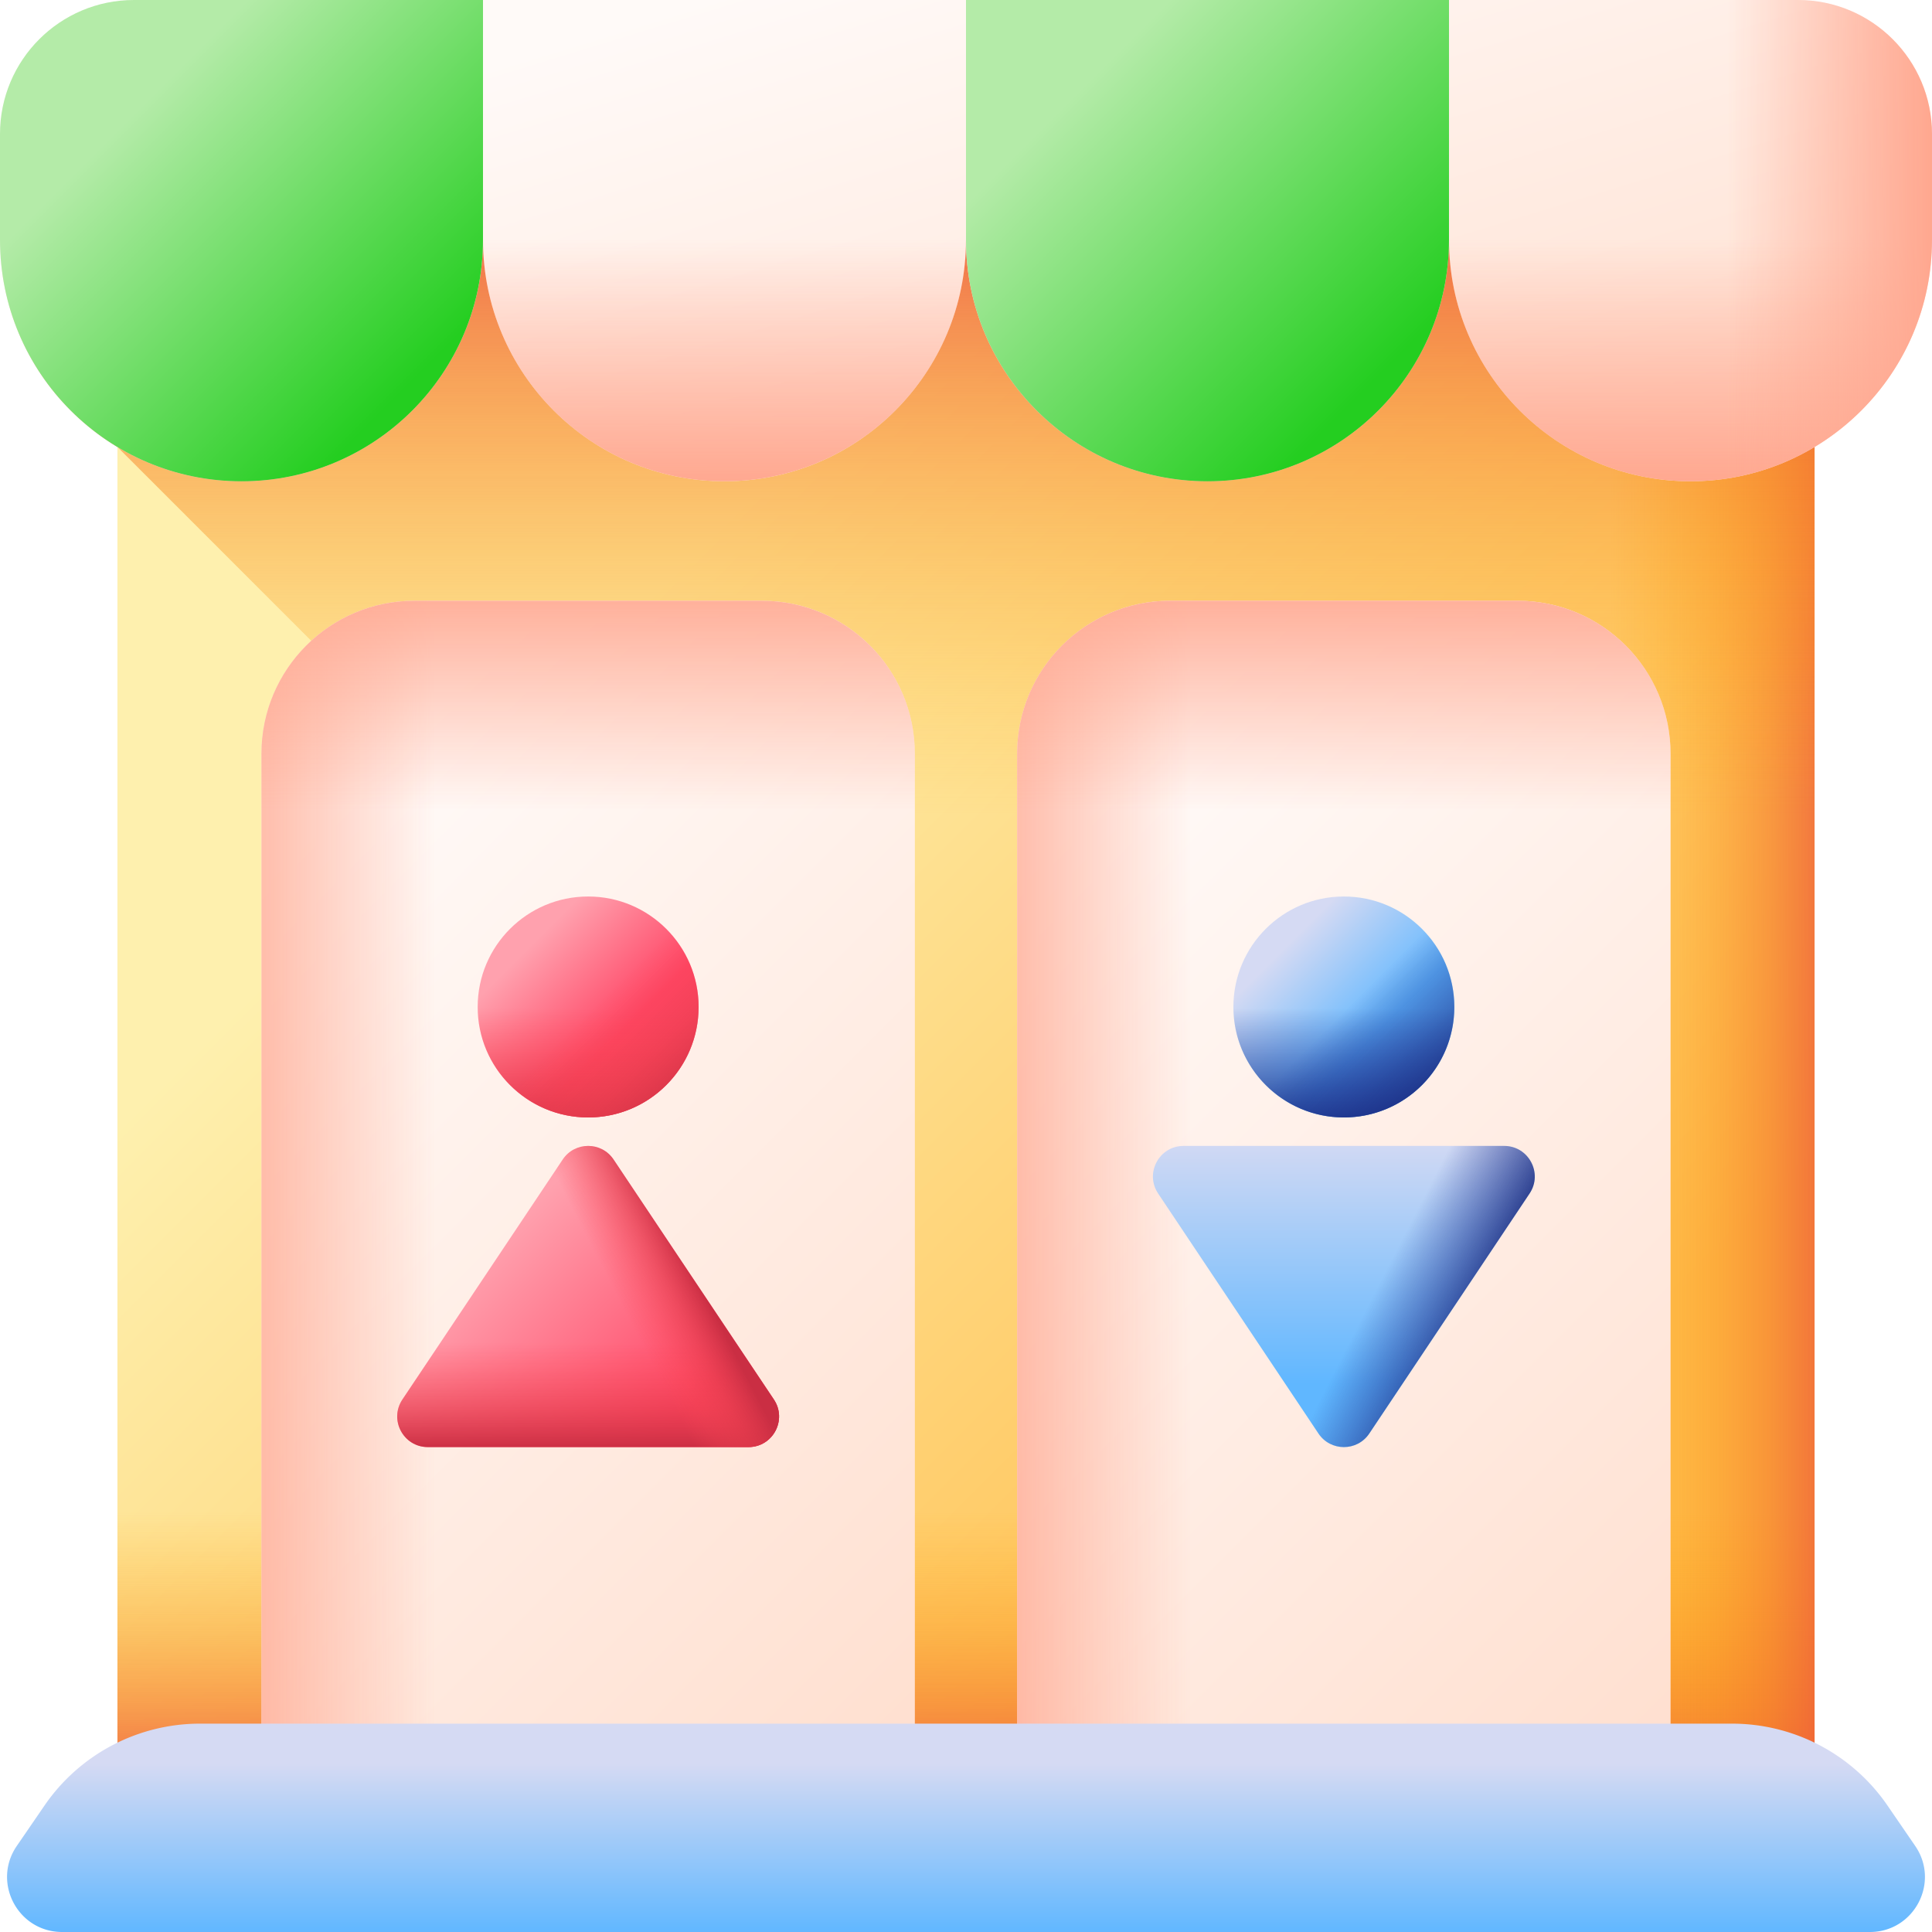
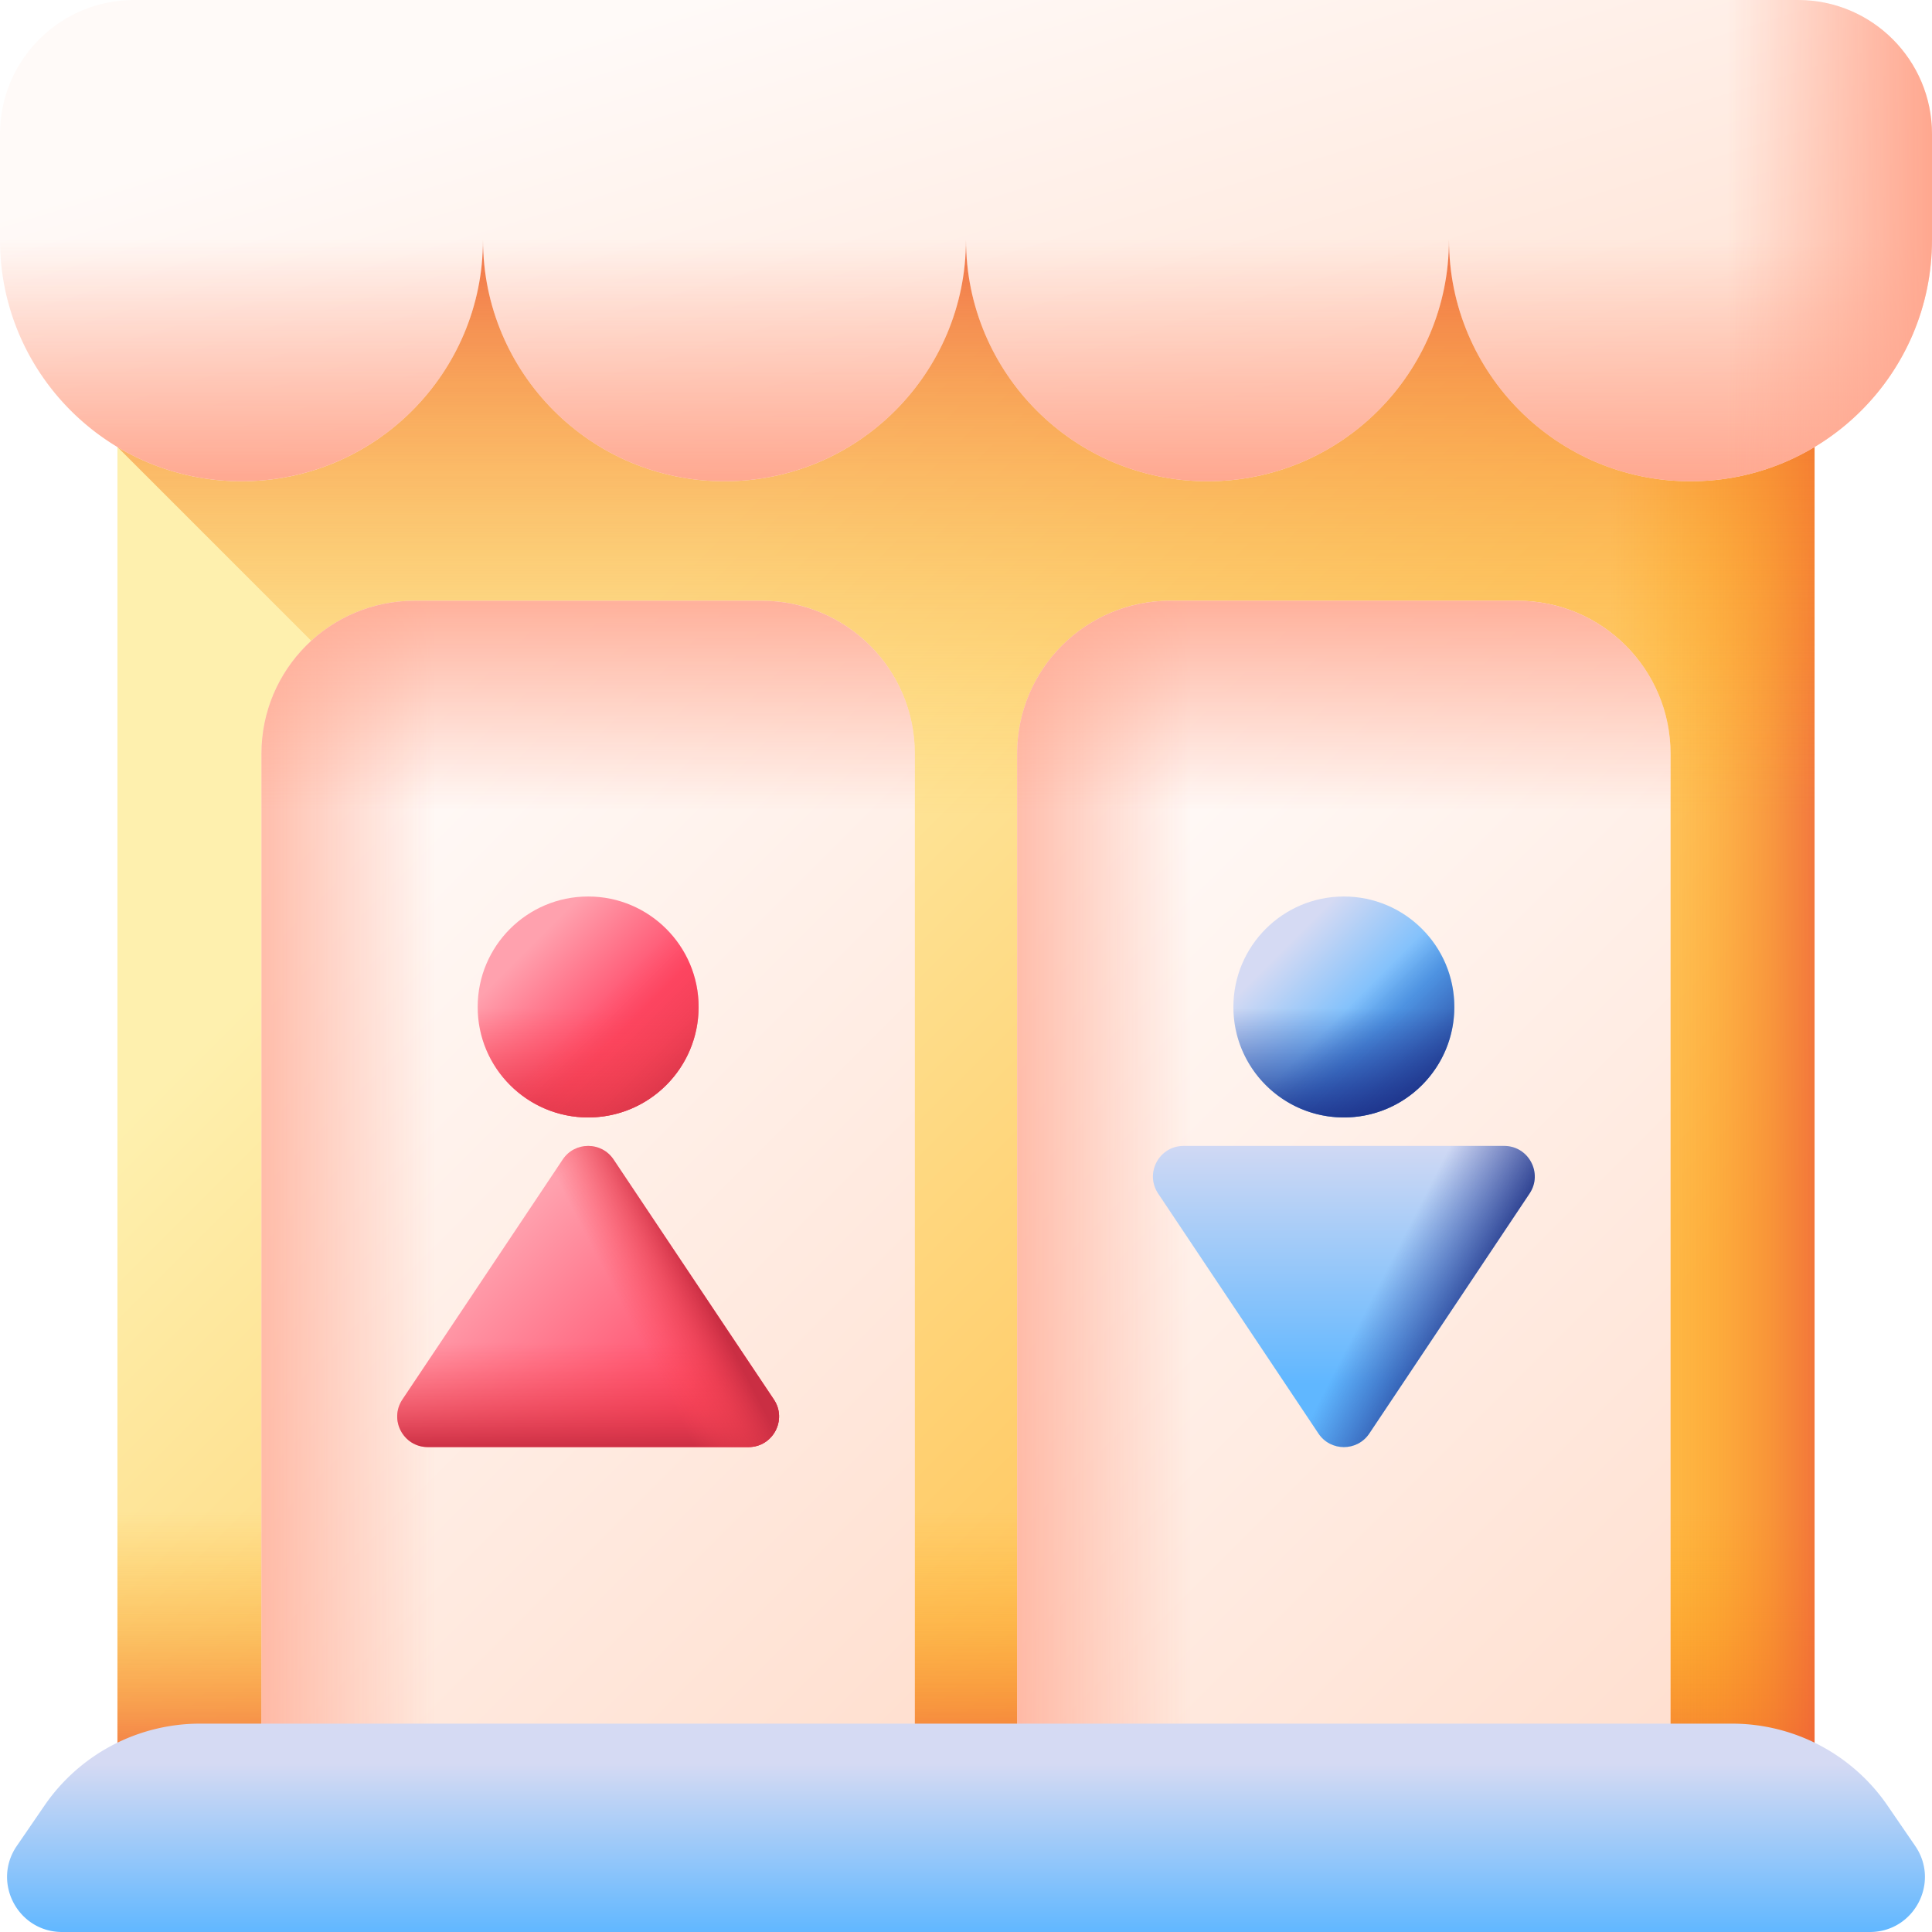
<svg xmlns="http://www.w3.org/2000/svg" xmlns:xlink="http://www.w3.org/1999/xlink" version="1.1" width="512" height="512" x="0" y="0" viewBox="0 0 510 510" style="enable-background:new 0 0 512 512" xml:space="preserve" class="">
  <g>
    <linearGradient id="i" x1="158.62" x2="387.95" y1="169.221" y2="398.551" gradientUnits="userSpaceOnUse">
      <stop offset="0" stop-color="#fef0ae" />
      <stop offset="1" stop-color="#ffbf51" />
    </linearGradient>
    <linearGradient id="a">
      <stop offset="0" stop-color="#fea613" stop-opacity="0" />
      <stop offset=".177" stop-color="#fda116" stop-opacity=".177" />
      <stop offset=".394" stop-color="#fa921d" stop-opacity=".394" />
      <stop offset=".632" stop-color="#f4792a" stop-opacity=".633" />
      <stop offset=".885" stop-color="#ed573b" stop-opacity=".885" />
      <stop offset="1" stop-color="#e94444" />
    </linearGradient>
    <linearGradient xlink:href="#a" id="j" x1="255" x2="255" y1="399" y2="480.154" gradientUnits="userSpaceOnUse" />
    <linearGradient xlink:href="#a" id="k" x1="425" x2="493.028" y1="272.942" y2="272.942" gradientUnits="userSpaceOnUse" />
    <linearGradient xlink:href="#a" id="l" x1="255" x2="255" y1="215" y2="36.243" gradientUnits="userSpaceOnUse" />
    <linearGradient id="b">
      <stop offset="0" stop-color="#fffaf8" />
      <stop offset="1" stop-color="#ffdfcf" />
    </linearGradient>
    <linearGradient xlink:href="#b" id="m" x1="234.491" x2="294.931" y1="-15.543" y2="181.966" gradientUnits="userSpaceOnUse" />
    <linearGradient id="c">
      <stop offset="0" stop-color="#ffa78f" stop-opacity="0" />
      <stop offset=".898" stop-color="#ffa78f" stop-opacity=".898" />
      <stop offset="1" stop-color="#ffa78f" />
    </linearGradient>
    <linearGradient xlink:href="#c" id="n" x1="254.997" x2="254.997" y1="63.138" y2="127.931" gradientUnits="userSpaceOnUse" />
    <linearGradient id="d">
      <stop offset="0" stop-color="#b4eba8" />
      <stop offset="1" stop-color="#24ce20" />
    </linearGradient>
    <linearGradient xlink:href="#d" id="o" x1="42.136" x2="114.162" y1="23.238" y2="95.263" gradientUnits="userSpaceOnUse" />
    <linearGradient xlink:href="#d" id="p" x1="291.322" x2="368.554" y1="17.426" y2="94.658" gradientUnits="userSpaceOnUse" />
    <linearGradient xlink:href="#c" id="q" x1="455.744" x2="509.978" y1="63.521" y2="63.521" gradientUnits="userSpaceOnUse" />
    <linearGradient xlink:href="#b" id="r" x1="266.075" x2="471.407" y1="232.488" y2="437.82" gradientUnits="userSpaceOnUse" />
    <linearGradient xlink:href="#c" id="s" x1="314.49" x2="251.49" y1="309.325" y2="309.325" gradientUnits="userSpaceOnUse" />
    <linearGradient xlink:href="#c" id="t" x1="354.745" x2="354.745" y1="214" y2="150.968" gradientUnits="userSpaceOnUse" />
    <linearGradient xlink:href="#b" id="u" x1="66.585" x2="271.917" y1="232.488" y2="437.82" gradientUnits="userSpaceOnUse" />
    <linearGradient xlink:href="#c" id="v" x1="115" x2="52" y1="309.325" y2="309.325" gradientUnits="userSpaceOnUse" />
    <linearGradient xlink:href="#c" id="w" x1="155.255" x2="155.255" y1="214" y2="150.968" gradientUnits="userSpaceOnUse" />
    <linearGradient id="e">
      <stop offset="0" stop-color="#ffa1ae" />
      <stop offset="1" stop-color="#ff4565" />
    </linearGradient>
    <linearGradient xlink:href="#e" id="x" x1="139.562" x2="163.013" y1="250.121" y2="273.572" gradientUnits="userSpaceOnUse" />
    <linearGradient id="f">
      <stop offset="0" stop-color="#fd4755" stop-opacity="0" />
      <stop offset=".259" stop-color="#f74453" stop-opacity=".259" />
      <stop offset=".621" stop-color="#e53b4c" stop-opacity=".621" />
      <stop offset="1" stop-color="#ca2e43" />
    </linearGradient>
    <linearGradient xlink:href="#f" id="y" x1="155.255" x2="155.255" y1="266.183" y2="300.486" gradientUnits="userSpaceOnUse" />
    <linearGradient xlink:href="#f" id="z" x1="-2516.164" x2="-2516.164" y1="-535.893" y2="-499.785" gradientTransform="rotate(-45 -211.668 -3360.205)" gradientUnits="userSpaceOnUse" />
    <linearGradient xlink:href="#e" id="A" x1="125.176" x2="172.931" y1="333.325" y2="381.08" gradientUnits="userSpaceOnUse" />
    <linearGradient xlink:href="#f" id="B" x1="155.255" x2="155.255" y1="354.5" y2="382.505" gradientUnits="userSpaceOnUse" />
    <linearGradient xlink:href="#f" id="C" x1="165.729" x2="184.229" y1="347.735" y2="338.235" gradientUnits="userSpaceOnUse" />
    <linearGradient id="g">
      <stop offset="0" stop-color="#d5daf3" />
      <stop offset="1" stop-color="#60b7ff" />
    </linearGradient>
    <linearGradient xlink:href="#g" id="D" x1="339.052" x2="362.503" y1="250.121" y2="273.572" gradientUnits="userSpaceOnUse" />
    <linearGradient id="h">
      <stop offset="0" stop-color="#1f3596" stop-opacity="0" />
      <stop offset=".407" stop-color="#1d3290" stop-opacity=".407" />
      <stop offset=".951" stop-color="#192b7f" stop-opacity=".951" />
      <stop offset="1" stop-color="#192a7d" />
    </linearGradient>
    <linearGradient xlink:href="#h" id="E" x1="354.745" x2="354.745" y1="266.183" y2="300.486" gradientUnits="userSpaceOnUse" />
    <linearGradient xlink:href="#h" id="F" x1="-2375.104" x2="-2375.104" y1="-394.832" y2="-358.724" gradientTransform="rotate(-45 -211.668 -3360.205)" gradientUnits="userSpaceOnUse" />
    <linearGradient xlink:href="#g" id="G" x1="354.745" x2="354.745" y1="299.5" y2="365.236" gradientUnits="userSpaceOnUse" />
    <linearGradient xlink:href="#h" id="H" x1="365.219" x2="390.608" y1="347.735" y2="334.698" gradientTransform="matrix(1 0 0 -1 0 684.49)" gradientUnits="userSpaceOnUse" />
    <linearGradient xlink:href="#g" id="I" x1="255" x2="255" y1="465.513" y2="510.536" gradientUnits="userSpaceOnUse" />
    <path fill="url(#i)" d="M453.936 493.884H56.064C42.222 493.884 31 482.663 31 468.82V52h448v416.82c0 13.843-11.222 25.064-25.064 25.064z" opacity="1" data-original="url(#i)" />
    <path fill="url(#j)" d="M31 342.245V468.82c0 13.842 11.222 25.064 25.064 25.064h397.872c13.843 0 25.064-11.222 25.064-25.064V342.245z" opacity="1" data-original="url(#j)" />
    <path fill="url(#k)" d="M332.578 493.884h121.358c13.843 0 25.064-11.222 25.064-25.064V52H332.578z" opacity="1" data-original="url(#k)" />
    <path fill="url(#l)" d="M453.936 493.884c13.843 0 25.064-11.221 25.064-25.064V52H31v65.997l375.887 375.887z" opacity="1" data-original="url(#l)" />
    <path fill="url(#m)" d="M474.623 0H35.372C15.837 0 0 15.837 0 35.372v27.923c0 35.208 28.542 63.749 63.749 63.749 35.208 0 63.749-28.542 63.749-63.749 0 35.208 28.541 63.749 63.749 63.749s63.749-28.542 63.749-63.749c0 35.208 28.541 63.749 63.749 63.749s63.749-28.542 63.749-63.749c0 35.208 28.542 63.749 63.749 63.749 35.208 0 63.749-28.542 63.749-63.749V35.372C509.995 15.837 494.158 0 474.623 0z" opacity="1" data-original="url(#m)" />
    <path fill="url(#n)" d="M0 35.372v27.923c0 35.208 28.542 63.749 63.749 63.749 35.208 0 63.749-28.542 63.749-63.749 0 35.208 28.541 63.749 63.749 63.749s63.749-28.542 63.749-63.749c0 35.208 28.541 63.749 63.749 63.749s63.749-28.542 63.749-63.749c0 35.208 28.542 63.749 63.749 63.749 35.208 0 63.749-28.542 63.749-63.749V35.372c0-1.971-.169-3.903-.479-5.787H.479A35.612 35.612 0 0 0 0 35.372z" opacity="1" data-original="url(#n)" />
-     <path fill="url(#o)" d="M63.749 127.045C28.542 127.045 0 98.503 0 63.295V35.372C0 15.837 15.837 0 35.372 0h92.127v63.295c0 35.208-28.542 63.75-63.75 63.75z" opacity="1" data-original="url(#o)" class="" />
-     <path fill="url(#p)" d="M318.747 127.045c-35.208 0-63.749-28.542-63.749-63.749V0h127.499v63.295c-.001 35.208-28.543 63.75-63.75 63.75z" opacity="1" data-original="url(#p)" />
    <path fill="url(#q)" d="M510 35.368V63.3c0 17.603-7.134 33.533-18.672 45.071-11.537 11.538-27.479 18.672-45.082 18.672-35.206 0-63.753-28.536-63.753-63.743V0h92.128C494.156 0 510 15.833 510 35.368z" opacity="1" data-original="url(#q)" />
    <path fill="url(#r)" d="M400.589 158.582H308.9c-22.313 0-40.401 18.088-40.401 40.401v261.084H440.99V198.983c.001-22.313-18.088-40.401-40.401-40.401z" opacity="1" data-original="url(#r)" />
    <path fill="url(#s)" d="M356.118 158.582H308.9c-22.313 0-40.401 18.088-40.401 40.401v261.084h87.619z" opacity="1" data-original="url(#s)" />
    <path fill="url(#t)" d="M400.589 158.582H308.9c-22.313 0-40.401 18.088-40.401 40.401v73.959H440.99v-73.959c.001-22.313-18.088-40.401-40.401-40.401z" opacity="1" data-original="url(#t)" />
    <path fill="url(#u)" d="M201.099 158.582H109.41c-22.313 0-40.401 18.088-40.401 40.401v261.084H241.5V198.983c.001-22.313-18.088-40.401-40.401-40.401z" opacity="1" data-original="url(#u)" />
    <path fill="url(#v)" d="M156.628 158.582H109.41c-22.313 0-40.401 18.088-40.401 40.401v261.084h87.619z" opacity="1" data-original="url(#v)" />
    <path fill="url(#w)" d="M201.099 158.582H109.41c-22.313 0-40.401 18.088-40.401 40.401v73.959H241.5v-73.959c.001-22.313-18.088-40.401-40.401-40.401z" opacity="1" data-original="url(#w)" />
    <circle cx="155.255" cy="265.814" r="29.16" fill="url(#x)" opacity="1" data-original="url(#x)" />
    <path fill="url(#y)" d="M126.095 265.814c0 16.105 13.055 29.16 29.16 29.16s29.16-13.056 29.16-29.16c0-3.488-.614-6.832-1.737-9.932h-54.845a29.079 29.079 0 0 0-1.738 9.932z" opacity="1" data-original="url(#y)" />
    <path fill="url(#z)" d="M134.636 286.433c11.388 11.388 29.851 11.388 41.239 0s11.388-29.851 0-41.239a29.104 29.104 0 0 0-8.251-5.794l-38.781 38.781a29.03 29.03 0 0 0 5.793 8.252z" opacity="1" data-original="url(#z)" />
    <path fill="url(#A)" d="m204.284 369.434-42.314-63.349c-3.197-4.787-10.233-4.787-13.43 0l-42.314 63.349c-3.584 5.366.262 12.561 6.715 12.561h84.629c6.452 0 10.299-7.195 6.714-12.561z" opacity="1" data-original="url(#A)" />
    <path fill="url(#B)" d="M106.226 369.434c-3.584 5.366.262 12.561 6.715 12.561h84.629c6.453 0 10.299-7.195 6.715-12.561L180.95 334.5h-51.39z" opacity="1" data-original="url(#B)" />
    <path fill="url(#C)" d="M161.97 306.085c-3.197-4.787-10.233-4.787-13.43 0l-4.54 6.797v69.113h53.569c6.453 0 10.299-7.195 6.715-12.561z" opacity="1" data-original="url(#C)" />
    <circle cx="354.745" cy="265.814" r="29.16" fill="url(#D)" opacity="1" data-original="url(#D)" />
    <path fill="url(#E)" d="M325.585 265.814c0 16.105 13.055 29.16 29.16 29.16s29.16-13.056 29.16-29.16c0-3.488-.614-6.832-1.737-9.932h-54.845a29.079 29.079 0 0 0-1.738 9.932z" opacity="1" data-original="url(#E)" />
    <path fill="url(#F)" d="M334.126 286.433c11.388 11.388 29.851 11.388 41.239 0s11.388-29.851 0-41.239a29.104 29.104 0 0 0-8.251-5.794l-38.781 38.781a29.03 29.03 0 0 0 5.793 8.252z" opacity="1" data-original="url(#F)" />
    <path fill="url(#G)" d="m403.774 315.056-42.314 63.349c-3.197 4.787-10.233 4.787-13.43 0l-42.314-63.349c-3.584-5.366.262-12.561 6.715-12.561h84.629c6.452 0 10.299 7.195 6.714 12.561z" opacity="1" data-original="url(#G)" />
    <path fill="url(#H)" d="M361.46 378.405c-3.197 4.787-10.233 4.787-13.43 0l-4.54-6.797v-69.113h53.569c6.453 0 10.299 7.195 6.715 12.561z" opacity="1" data-original="url(#H)" />
    <path fill="url(#I)" d="M493.603 510H16.397c-11.676 0-18.569-13.088-11.965-22.717l7.318-10.669A49.764 49.764 0 0 1 52.787 455h404.426a49.763 49.763 0 0 1 41.037 21.615l7.318 10.669c6.605 9.628-.289 22.716-11.965 22.716z" opacity="1" data-original="url(#I)" />
  </g>
</svg>